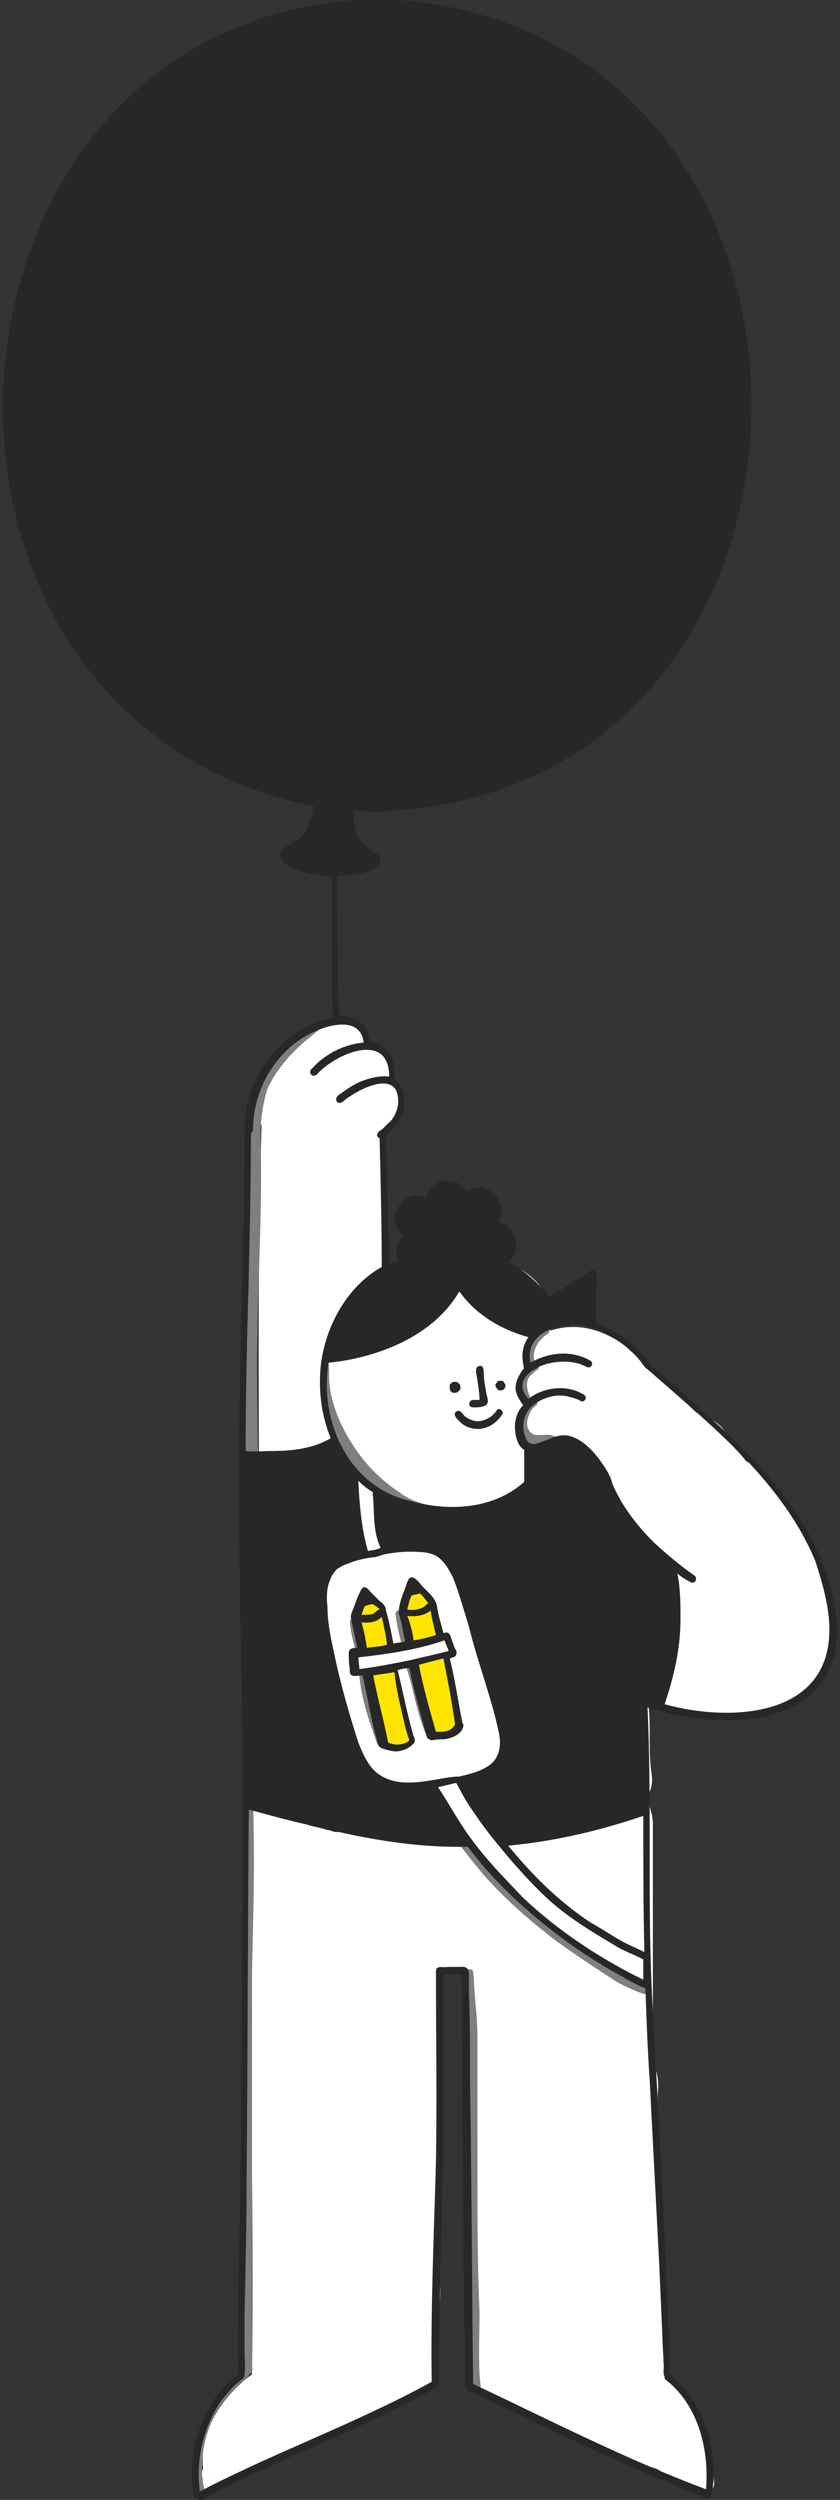
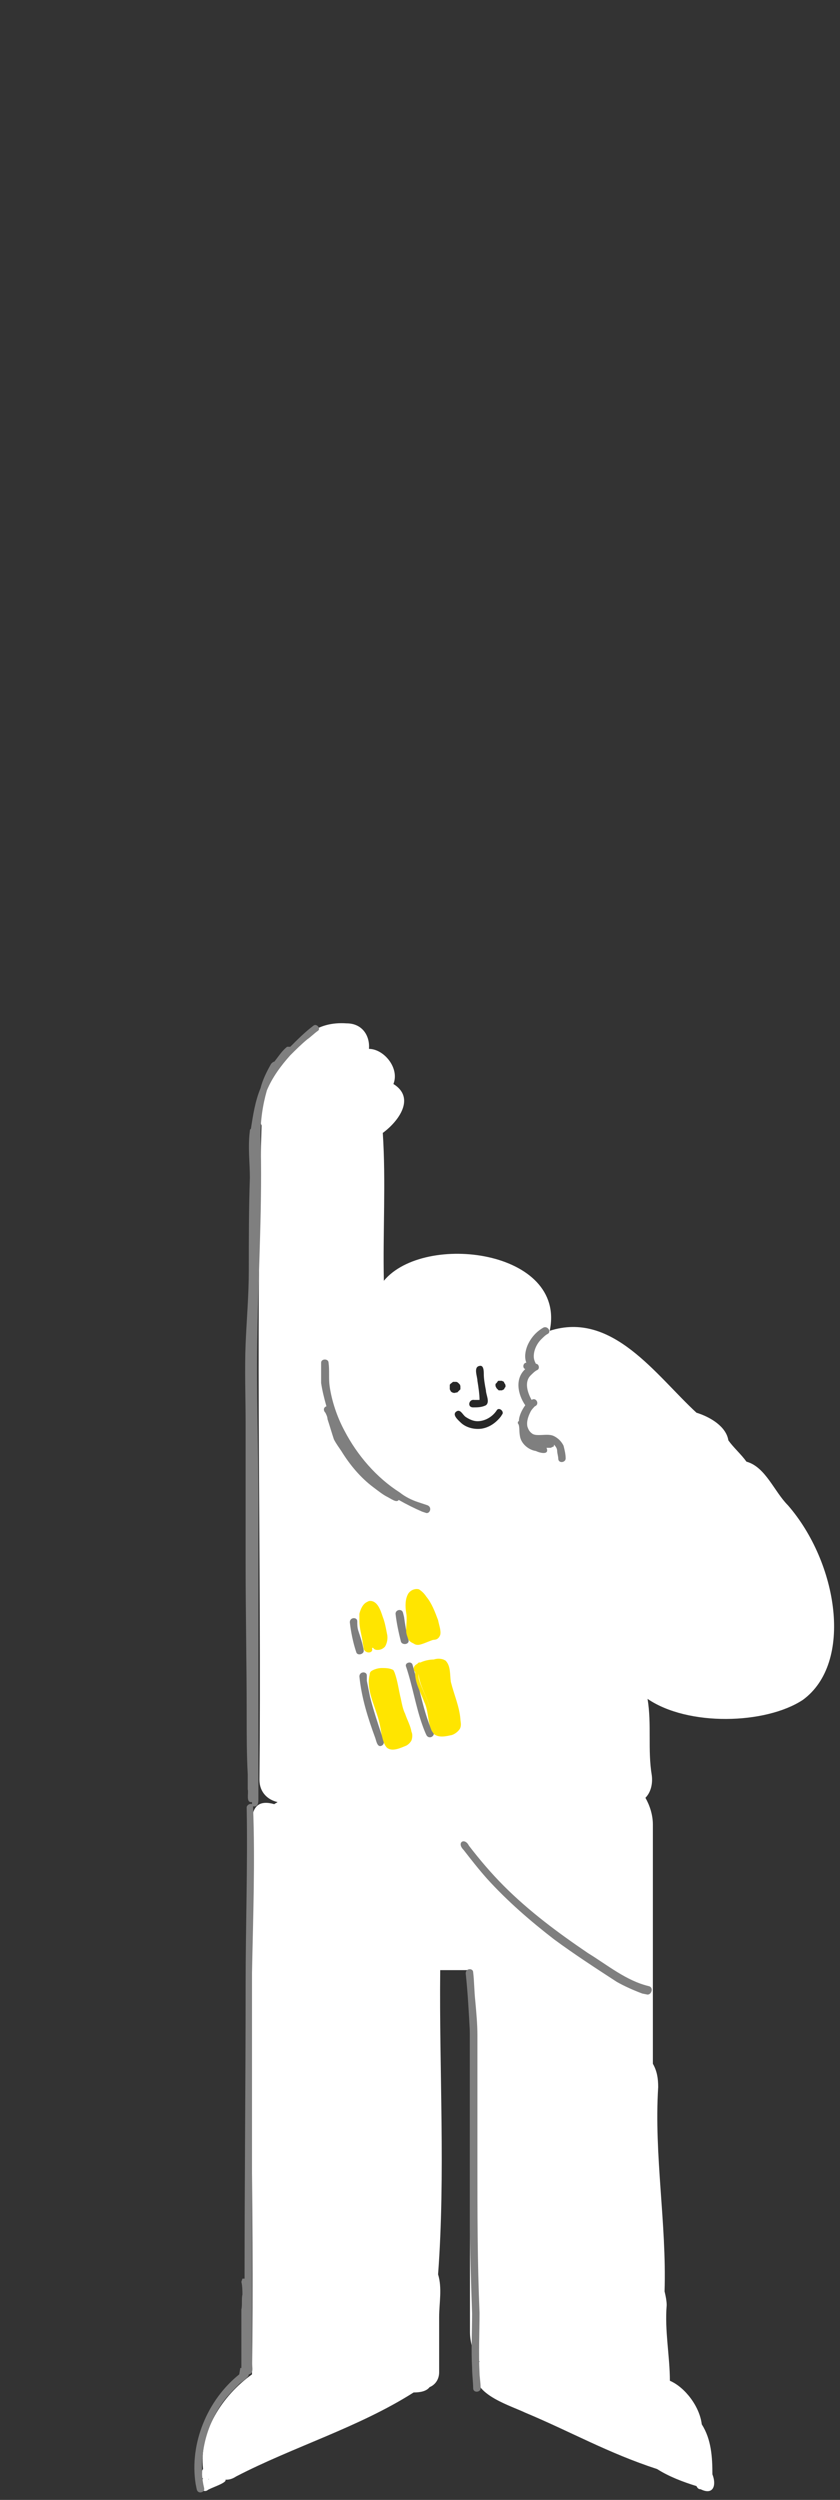
<svg xmlns="http://www.w3.org/2000/svg" version="1.1" id="Layer_1" x="0px" y="0px" viewBox="0 0 79 235" style="enable-background:new 0 0 79 235;" xml:space="preserve">
  <rect x="0" y="0" width="79" height="235" fill="#333333" stroke="none" />
  <style type="text/css">
	.st0{fill:#FFFFFF;}
	.st1{fill:#7F7F7F;}
	.st2{fill:#FFE500;}
	.st3{fill:#272727;}
</style>
  <g>
    <g>
      <path class="st0" d="M74.1,141.5c-1.3-1.3-2.1-3.6-3.9-4.1c-0.5-0.7-1.2-1.3-1.7-2c-0.2-1.3-1.7-2.2-3-2.6    c-3.8-3.5-7.9-9.6-13.8-7.7c1.6-7.6-11.8-9.3-15.6-4.7c-0.1-4.6,0.2-9.3-0.1-13.9c1.5-1.1,3.1-3.3,1-4.6c0.6-1.5-0.9-3.3-2.3-3.3    c0.1-1.2-0.6-2.4-2.1-2.4l0,0c-2.9-0.2-4.4,1.4-5.9,3.6c-1.5,1.6-3,3.8-2.1,6c-0.6,20.4,0,41-0.2,61.5c0,1.2,0.8,1.9,1.7,2.1    c-0.1,0.1-0.2,0.1-0.3,0.2c-2.8-0.8-2,2.4-2.2,4.1c-0.2,16.5,0.3,33,0.1,49.5c-2.8,2-5,5.4-4.6,8.9c-0.1,0.1-0.1,0.2-0.1,0.3l0,0    c0-0.1,0,0.2,0,0.1c0,0.1-0.1,0.4,0.1,0.5c-0.2,0.2-0.4,0.6-0.1,0.7c-0.2,0.3,0.2,0.6,0.5,0.4c0.2-0.2,1.9-0.7,1.7-1    c0,0,0.1,0,0.1,0c0.3,0,0.6-0.1,0.9-0.3h0c5.4-2.8,11.5-4.6,16.7-7.9c0.6,0,1.2-0.1,1.5-0.5c0.5-0.2,0.9-0.7,0.9-1.4    c0-1.7,0-3.5,0-5.2c0-1.3,0.3-2.7-0.1-4c0.7-9.4,0.1-19.1,0.2-28.6c0.9,0,1.8,0,2.8,0c0,11.3,0,22.7,0,34c0,1,0.3,2,0.9,2.8    c-0.1,0.1-0.1,0.2-0.2,0.3h0c-1.1,2.6,2.8,3.7,4.5,4.5c4.3,1.8,7.8,3.8,12.4,5.3c1.1,0.7,2.4,1.2,3.7,1.6c0.1,0.2,0.2,0.3,0.4,0.3    c1.2,0.6,1.5-0.4,1.1-1.4c0-1.6-0.1-3.3-1-4.7c-0.2-1.7-1.6-3.5-3-4.1c0-2.3-0.5-4.7-0.3-7.1h0c0-0.4-0.1-0.9-0.2-1.3    c0.2-6.4-1-12.8-0.6-19.2c0-0.8-0.1-1.5-0.5-2.2c0-7.5,0-15,0-22.5c0-0.9-0.3-1.8-0.7-2.5c0.5-0.5,0.7-1.3,0.6-2.1l0,0    c-0.4-2.4,0-4.8-0.4-7.2c3.8,2.6,11.1,2.4,14.6,0.1C80.3,156.3,78.8,146.9,74.1,141.5z M19.6,233.1C19.6,233,19.6,233,19.6,233.1    C19.6,233,19.7,233,19.6,233.1C19.7,233,19.7,233,19.6,233.1z" />
      <g>
        <path class="st1" d="M29.5,96.4L29.5,96.4c-0.8,0.6-1.5,1.3-2.2,2c-0.1,0-0.2,0-0.3,0v0c-0.5,0.4-0.8,0.9-1.2,1.4     c-0.1,0-0.2,0.1-0.3,0.2v0c-0.4,0.7-0.8,1.5-1,2.3c-0.5,1.2-0.7,2.5-0.9,3.8c-0.1,0.1-0.1,0.1-0.1,0.2l0,0c-0.2,1.5,0,3,0,4.4     c-0.1,2.9-0.1,5.8-0.1,8.7c0,2.3-0.2,4.6-0.3,6.9c-0.1,2.5,0,5,0,7.5c0,4.4,0,8.8,0,13.1c0,4.8,0.1,9.5,0.1,14.3     c0,1.9,0,3.8,0.1,5.6c0,0.4,0,1,0,1.4c0.1,0.4-0.2,1.3,0.4,1.2c0,0,0,0.2,0,0.2c-0.2-0.1-0.5,0.1-0.5,0.3l0,0     c0.1,5.6-0.1,11.2-0.1,16.8c0,9.2-0.1,18.3-0.1,27.5l-0.2,0l-0.1,0.3c0.1,0.4,0.1,0.9,0.1,1.2c-0.1,0.4,0,1-0.1,1.4     c0,1.8,0,3.7,0,5.5c0,0-0.1,0-0.1,0l0,0l-0.1,0.6c-3,2.4-4.7,6.5-4.1,10.3c0,0,0.1,0.5,0.1,0.5c0.1,0.5,0.8,0.3,0.7-0.1     c-0.1-0.4-0.2-1-0.2-1.5c-0.1-2.5,0.7-5,2.2-6.9c0.4-0.5,0.9-1,1.3-1.4c0.2-0.2,0.9-0.6,0.9-0.9c0.5-0.1,0.3-0.7,0.3-1.1     c0-0.6,0-1.2,0-1.8c0-1.7,0-3.4,0-5.1c0-4.7,0-9.5,0-14.2c0-5.2,0-10.3,0-15.5c0.1-5.2,0.3-10.4,0.1-15.7     c0.5,0.1,0.5-0.4,0.5-0.7c0-0.2,0-0.6,0-0.8c0-0.6,0-1.3,0-1.9c0-2.2,0-4.4,0-6.6c0-6.2,0-12.5,0-18.7c0-5.2-0.2-10.4-0.1-15.5     c0.1-6.3,0.5-12.6,0.3-18.8c0-1.5,0.2-2.9,0.6-4.3c0.5-1.2,1.3-2.3,2.2-3.3c0.5-0.5,1-1,1.6-1.5c0.3-0.2,0.7-0.6,1-0.8     C30.2,96.7,29.8,96.2,29.5,96.4z" />
        <path class="st1" d="M30.6,132.6C30.6,132.6,30.6,132.6,30.6,132.6L30.6,132.6z" />
        <path class="st1" d="M37.5,141c0.7,0.4,1.5,0.8,2.2,1.1c0,0,0.3,0.1,0.3,0.1c0.4,0.2,0.7-0.5,0.2-0.7c-0.3-0.1-0.6-0.2-0.9-0.3     c-0.6-0.2-1.2-0.5-1.7-0.9c-2.2-1.4-4-3.5-5.2-5.8c-0.7-1.3-1.2-2.8-1.4-4.2c-0.1-0.7,0-1.5-0.1-2.2c0-0.4-0.7-0.4-0.7,0l0,0     c0,0.6,0,1.3,0,1.9c0.1,0.7,0.3,1.5,0.5,2.2c-0.3,0.1-0.3,0.4-0.1,0.6c0.1,0.2,0.2,0.4,0.2,0.6c0.2,0.6,0.4,1.3,0.6,1.9     c0.2,0.4,0.5,0.8,0.7,1.1c0.8,1.3,1.8,2.5,3,3.4c0.4,0.3,0.9,0.7,1.3,0.9C36.8,140.9,37.3,141.3,37.5,141z" />
        <path class="st1" d="M48.9,135c0.1,0.7,0.8,1.3,1.5,1.4c0.4,0.2,1.3,0.4,1-0.3c0.1,0,0.3,0,0.4,0l0.2-0.1c0.1,0,0.1-0.1,0.1-0.2     c0.2,0.2,0.3,0.4,0.3,0.6c0,0.2,0.1,0.5,0.1,0.7c0,0.5,0.7,0.4,0.7,0c0-0.4-0.1-0.8-0.2-1.2c-0.2-0.4-0.5-0.7-0.9-0.9     c-0.4-0.2-0.9-0.1-1.4-0.1c-0.2,0-0.4,0-0.6-0.1c-0.3-0.2-0.4-0.4-0.5-0.7c-0.1-0.5,0.1-1,0.3-1.4c0.1-0.2,0.3-0.4,0.4-0.5     c0.5-0.2,0.1-0.9-0.3-0.6v0l0,0c-0.4-0.7-0.7-1.7-0.1-2.3c0.2-0.2,0.4-0.4,0.6-0.5c0.3-0.1,0.2-0.6-0.1-0.6c0,0,0,0,0,0     c-0.1-0.2-0.2-0.4-0.2-0.7c0-0.6,0.3-1.2,0.7-1.6c0.2-0.2,0.4-0.4,0.6-0.5c0.4-0.2,0-0.8-0.4-0.6h0c-0.7,0.4-1.2,1-1.5,1.7     c-0.2,0.5-0.3,1.1-0.1,1.6c-0.3,0-0.4,0.5-0.1,0.6c-1,0.9-0.7,2.4,0,3.4c-0.3,0.4-0.6,1-0.6,1.5c-0.1,0-0.1,0.1-0.1,0.2l0,0     C48.9,134,48.8,134.5,48.9,135z" />
        <path class="st1" d="M45.1,223.1c-0.1-1.9,0-3.9,0-5.7c-0.2-4.7-0.2-9.4-0.2-14.1c0-2.9,0-5.8,0-8.7c0-1.1,0-2.2,0-3.3     c0-1-0.1-2.1-0.2-3.2c-0.1-0.9-0.1-1.9-0.2-2.7c0-0.4-0.7-0.4-0.7,0.1l0,0c0.2,1.9,0.3,3.8,0.4,5.7c0,1.3,0,2.6,0,3.9     c0,4.6,0,9.2,0,13.8c0,2.8,0.1,5.7,0.2,8.6c0,1.7-0.1,3.4,0,5.1c0,0.6,0.1,1.4,0.1,1.9c0,0.5,0.8,0.4,0.7-0.1     C45.2,224,45.1,223.4,45.1,223.1z" />
-         <path class="st1" d="M63.6,147.1l-0.1,0c0-0.3-0.5-0.5-0.7-0.6c0,0-0.5-0.4-0.5-0.4c-0.9-0.6-1.8-1.4-2.5-2.1l0.1,0l0.1-0.1     l0-0.1c0-0.1,0-0.1,0-0.2h0c-0.7-1.2-1.8-2.3-2.4-3.6c-0.3-0.8-0.6-1.6-1.2-2.2c-0.2-0.2-0.5-0.5-0.8-0.6     c-0.4-0.3-0.9,0.1-0.6,0.5c0,0.1-0.1,0.2,0,0.3l0,0l0.1,0.2c-0.2,0-0.3,0.3-0.2,0.5l0,0l0.2,0.3l0,0c-1,1-2,1.9-3.1,2.8     c-0.4,0.3-0.9,0.6-1.2,1c0-0.4-0.7-0.4-0.7,0.1h0c0,0.3,0,0.7,0.1,1c0,0.3,0,0.8,0.5,0.8c0.1,0,0.2,0,0.3-0.1l0,0     c1.3-1.4,2.8-2.6,4.2-4c1.4,1.9,2.9,3.8,4.8,5.3c0.9,0.7,1.9,1.3,3,1.8c0,0,0.5,0.2,0.5,0.2C63.7,147.9,64,147.3,63.6,147.1z" />
        <path class="st1" d="M61,186.7c-2.1-0.5-3.9-2-5.7-3.1c-2.8-1.9-5.5-3.9-7.9-6.3c-1.2-1.2-2.3-2.5-3.3-3.8     c-0.4-0.8-1.2-0.3-0.5,0.4c0.7,0.9,1.4,1.8,2.2,2.7c1.9,2.1,4.1,4,6.3,5.7c1.9,1.4,3.9,2.7,5.9,4c0.7,0.4,1.6,0.8,2.4,1.1     c0,0,0.5,0.1,0.5,0.1C61.3,187.5,61.5,186.8,61,186.7z" />
        <path class="st1" d="M34.2,155.1c-0.1-0.6-0.3-1.2-0.5-1.8c-0.1-0.3-0.1-0.6-0.1-0.9c0-0.4-0.7-0.4-0.7,0.1l0,0     c0.1,0.9,0.3,1.9,0.6,2.8C33.6,155.7,34.3,155.5,34.2,155.1z" />
        <path class="st1" d="M35.9,163.1c-0.4-1.2-0.8-2.4-1.1-3.6c-0.1-0.5-0.2-1-0.3-1.5c0-0.1,0-0.4,0-0.5c0-0.4-0.7-0.4-0.7,0.1l0,0     c0.2,2,0.8,3.9,1.5,5.8c0.1,0.3,0.2,0.9,0.6,0.7C36.3,163.9,36,163.3,35.9,163.1z" />
        <path class="st1" d="M38.4,154.1c-0.2-0.7-0.3-1.4-0.4-2.1c0,0-0.1-0.4-0.1-0.4c-0.1-0.4-0.7-0.3-0.7,0.1h0     c0.1,0.9,0.3,1.8,0.5,2.6C37.8,154.7,38.6,154.6,38.4,154.1z" />
        <path class="st1" d="M40.5,162.4c-0.5-1.2-0.8-2.5-1.1-3.7c-0.2-0.7-0.4-1.5-0.6-2.2c-0.1-0.4-0.8-0.2-0.6,0.2l0,0     c0.6,1.8,0.9,3.7,1.5,5.4c0.1,0.3,0.3,0.8,0.4,1c0.2,0.4,0.8,0.2,0.7-0.3C40.7,162.9,40.5,162.4,40.5,162.4z" />
      </g>
      <path class="st2" d="M34.6,155c-0.1-1-0.5-2-0.4-3c0-0.4,0.5-1.6,1-0.9c0.5,0.6,1.6,4,0.3,3.7" />
      <path class="st2" d="M35,155c-0.1-1-0.5-2-0.4-3.1c0.1-0.2,0.1-0.5,0.3-0.7l0,0l0,0c0.2,0.1,0.2,0.3,0.3,0.5    c0.1,0.3,0.3,0.6,0.3,1c0.1,0.4,0.2,0.8,0.2,1.2c0,0.2,0,0.4-0.1,0.5l0,0l0,0c-0.6-0.2-0.8,0.7-0.1,0.7c0.3,0,0.5-0.1,0.7-0.3    c0.2-0.3,0.3-0.8,0.2-1.2c-0.1-0.5-0.2-1.1-0.4-1.6c-0.2-0.6-0.5-1.6-1.3-1.5l-0.2,0.1c-0.4,0.2-0.6,0.7-0.7,1.1    c0,0.2,0,0.5,0,0.7c0,0.6,0.2,1.3,0.3,1.9c0,0.2,0.1,0.5,0.1,0.7C34.4,155.5,35.1,155.4,35,155L35,155z" />
      <path class="st2" d="M35.2,157.4c-0.4,1.5,0.6,3,0.9,4.5c0.1,0.5,0.3,1.7,0.6,2.1c0.3,0.4,1.6-0.2,1.8-0.5    c0.4-0.6-0.5-2.1-0.7-2.7c-0.2-0.6-0.5-3.1-0.8-3.5C36.7,157,35.2,157.2,35.2,157.4L35.2,157.4z" />
      <path class="st2" d="M34.8,157.3c-0.4,1.3,0.3,2.7,0.7,4c0.2,0.6,0.3,1.2,0.4,1.8c0.1,0.4,0.2,0.9,0.5,1.2c0.5,0.4,1.3,0,1.8-0.2    c0.2-0.1,0.4-0.3,0.5-0.5c0.1-0.3,0.1-0.6,0-0.8c-0.1-0.6-0.4-1.1-0.6-1.7c-0.2-0.4-0.3-0.9-0.4-1.4c-0.2-0.8-0.3-1.7-0.6-2.5    l-0.1-0.2c-0.3-0.2-0.8-0.2-1.1-0.2c-0.3,0-0.7,0.1-1,0.3c-0.4,0.4,0.2,0.9,0.5,0.5c0,0-0.1,0.1-0.1,0.1c0.4-0.1,0.9-0.2,1.3-0.1    h0l0,0l-0.1-0.1c0.4,1.1,0.5,2.4,0.8,3.5c0.2,0.5,0.5,1,0.6,1.6c0.1,0.2,0.2,0.5,0.1,0.8c-0.1,0.1-0.3,0.2-0.5,0.3    c-0.2,0.1-0.5,0.2-0.7,0.1l0,0h0h0l0,0c-0.3-0.6-0.4-1.3-0.5-1.9c-0.2-0.9-0.6-1.8-0.9-2.7c-0.1-0.4-0.2-0.8-0.1-1.2    c0-0.1,0-0.2,0-0.3C35.7,157.2,35.1,156.8,34.8,157.3L34.8,157.3z" />
      <path class="st2" d="M39.2,154.2c-0.9-0.2-0.4-1.6-0.5-2.4c-0.1-0.5-0.3-2,0.6-2c0.7,0,2.1,3.4,1.8,3.9    C40.3,153.8,39.7,154.3,39.2,154.2L39.2,154.2z" />
      <path class="st2" d="M39.2,153.8c-0.2,0-0.3-0.3-0.3-0.5c0-0.4,0-0.8,0-1.2c0-0.7-0.3-1.4,0.1-2c0,0,0.1-0.1,0.1-0.1h0.1    c0,0,0,0,0,0c0.4,0.3,0.7,0.9,0.9,1.4c0.3,0.6,0.6,1.4,0.6,2.1l0.1-0.1c0,0,0.1,0,0.1,0c-0.5,0-1,0.3-1.5,0.5    c-0.9-0.2-0.8,0.9,0.1,0.7c0.4-0.1,0.8-0.3,1.1-0.4c0.2-0.1,0.4,0,0.6-0.2l0.1-0.1l0.1-0.2c0.1-0.4-0.1-0.9-0.2-1.4    c-0.3-0.8-0.6-1.6-1.1-2.2c-0.2-0.3-0.4-0.5-0.7-0.7c-0.4-0.1-0.8,0.1-1,0.4c-0.3,0.5-0.3,1.2-0.2,1.8c0.1,0.5,0,1.1,0,1.7    c0,0.3,0.1,0.5,0.2,0.8c0.1,0.2,0.3,0.3,0.5,0.4C39.4,154.7,39.8,154,39.2,153.8L39.2,153.8z" />
      <path class="st2" d="M39.5,156.6c-0.5,1.2,0.6,2.6,0.9,3.9c0.1,0.5,0.3,1.9,0.7,2.2c0.4,0.3,1.9,0,2-0.6c0.1-1.2-0.6-2.9-0.9-4    c-0.1-0.4,0-1.7-0.5-2C41.5,156,39.7,156.2,39.5,156.6z" />
      <path class="st2" d="M39.2,156.5c-0.5,1.2,0.3,2.4,0.7,3.5c0.4,0.8,0.3,1.8,0.7,2.7l0.2,0.3c0.5,0.4,1.2,0.2,1.7,0.1    c0.3-0.1,0.7-0.4,0.8-0.7c0.1-0.3,0-0.6,0-0.8c-0.1-1.2-0.6-2.3-0.9-3.5v0c-0.1-0.7,0-1.5-0.5-2l-0.2-0.1c-0.3-0.1-0.6-0.1-0.9,0    c-0.4,0-0.9,0.1-1.3,0.3c-0.1,0.1-0.3,0.1-0.4,0.2c-0.5,0.4,0.1,1.1,0.5,0.6v0c0.2-0.2,0.6-0.2,0.8-0.3c0.3-0.1,0.6-0.1,0.9-0.1    l0,0l-0.1,0l0,0c0.3,0.5,0.2,1.2,0.3,1.7c0.3,1.3,0.9,2.6,0.9,3.9c-0.1,0.2-0.4,0.3-0.6,0.3c-0.3,0.1-0.5,0.1-0.8,0l0,0l-0.1-0.2    c-0.3-0.6-0.3-1.3-0.5-1.9c-0.2-0.8-0.6-1.5-0.9-2.3c-0.1-0.3-0.2-0.6-0.1-1c0-0.1,0-0.2,0.1-0.2C40,156.4,39.4,156,39.2,156.5    L39.2,156.5z" />
      <g>
        <path class="st3" d="M44.5,132.3c0.4,0,0.8,0,1.2-0.2c0.4-0.3,0-1,0-1.4c-0.1-0.5-0.2-1.1-0.2-1.5c0-0.3,0-0.9-0.4-0.8     c-0.6,0.1-0.2,1-0.2,1.4c0.1,0.6,0.2,1.3,0.2,1.8c-0.1,0-0.3,0-0.5,0C44.1,131.5,43.9,132.3,44.5,132.3z" />
        <path class="st3" d="M47.5,130.1c0,0-0.1-0.1-0.1-0.2l-0.2-0.1l-0.2,0l-0.1,0c-0.1,0-0.1,0.1-0.2,0.2l-0.1,0.1l0,0.2l0.1,0.2     l0.1,0.1l0.1,0.1l0.1,0l0.2,0l0.2-0.1l0.1-0.2C47.5,130.5,47.6,130.3,47.5,130.1L47.5,130.1z" />
-         <path class="st3" d="M46.7,132.6C46.7,132.6,46.7,132.6,46.7,132.6L46.7,132.6z" />
        <path class="st3" d="M46.7,132.6c-0.4,0.6-1.1,1-1.8,1c-0.4,0-0.8-0.2-1.1-0.4c-0.3-0.2-0.5-0.8-0.9-0.5c-0.4,0.3,0.2,0.8,0.4,1     c0.5,0.5,1.3,0.7,2,0.6c0.6-0.1,1.1-0.4,1.5-0.8c0.1-0.1,0.3-0.3,0.4-0.5C47.5,132.7,46.9,132.2,46.7,132.6z" />
        <path class="st3" d="M42.9,130.9l0.1,0l0.1-0.1l0.1-0.1l0.1-0.1l0-0.2c0-0.1,0-0.2-0.1-0.3l-0.1-0.1c0,0-0.1-0.1-0.2-0.1l-0.2,0     l-0.1,0c-0.1,0.1-0.3,0.2-0.3,0.3l0,0.2l0,0.2l0.1,0.2C42.5,130.9,42.7,131,42.9,130.9z" />
-         <path class="st3" d="M78.7,152.6c-0.6-7.5-5.7-13.6-11-18.5c-1.4-1.3-2.9-2.6-4.3-3.9c-0.3-0.3-0.8-0.7-1.2-1     c-0.3-0.2-0.6-0.7-0.9-0.7c0,0,0-0.1,0-0.1l0,0c-1.2-1.8-3.1-3.2-5.2-4c-0.1-1-0.1-2,0-3c0-0.5,0-1.1,0-1.6     c-0.1-0.7-0.7-0.3-1.1,0c-1.1,0.7-2.2,1.4-3.3,2.1c-1.1-1.3-2.4-2.5-3.9-3.3c1.4-1,0.8-3.5-1-3.7c1.3-1.8-1.1-4.2-2.9-2.9     c-0.9-1.6-3.5-1.2-3.8,0.6c-2.2-1.1-4.1,2.2-2.1,3.6c-0.6,0.5-0.9,1.5-0.6,2.3c-0.2,0.1-0.6,0.3-0.8,0.3c-0.1-4-0.2-8-0.3-12     c0.8-0.7,1.5-1.6,1.7-2.7c0.1-0.9,0-2-0.9-2.6c0.1-0.3,0-0.7,0-1.1c-0.1-0.5-0.2-1-0.5-1.4c-0.4-0.6-1.1-1-1.8-1.1c0,0,0,0,0,0     l0,0c-0.2-1.6-1.3-2.5-2.9-2.4c-0.2-4.4-0.2-8.8-0.2-13.2c1.2,0,3.8-0.1,4.1-1.5l0-0.1c-0.1-0.5-0.7-0.6-1-0.8     c-0.5-0.4-1-1-1.3-1.6c-0.2-0.7-0.3-1.4-0.2-2.1c0.7,0,1.4,0.1,2.2,0.1v0c46.9-1.6,46.9-74.9,0-76.4c-43.6,1.1-48,67.4-6,75.9     c-0.1,1-0.5,2.1-1.2,2.9c-0.6,0.4-1.3,0.8-1.8,1.2l0,0c-0.1,0.1-0.2,0.3-0.2,0.5l0,0c0.3,1.5,3.5,1.9,4.9,2c0,4.4,0,8.9,0.1,13.3     l0.1,0c-4.9,0.8-8.5,5.7-8.4,10.6c0,0,0,0.1,0,0.2l0,0c0,9.2-0.4,18.5-0.5,27.7c-0.1,9.3,0.1,18.6,0.3,28     c0.2,11.5-0.1,22.9-0.1,34.4c0,8.9-0.4,17.8-0.3,26.6c-2.6,1.9-4,5.1-4.3,8.2c-0.1,0.7-0.1,1.5,0,2.1c0.1,0.4-0.1,1.3,0.5,1.4     c0.3,0.4,1-0.3,1.3-0.4c0.6-0.3,1.3-0.6,1.8-0.9c1.5-0.8,3.1-1.4,4.6-2.2c4.5-2,9.1-3.9,13.5-6.3c0.2-0.1,0.7-0.4,0.9-0.5     c0.2-0.2,0.7-0.3,0.6-0.6c0-1,0-2.1,0-3.1c0-2.4,0.1-4.8,0.1-7.2c0.1-3.9,0.2-7.8,0.3-11.8c0-5.4,0-10.8,0-16.3     c0.5,0,1.2,0,1.7,0c0.1,8.4,0.1,16.8,0.2,25.3c0,2.8,0,5.7,0.1,8.6c0,1.1,0,2.2,0,3.2c0,0.3,0,0.8,0,1.1c0,0,0,0.4,0,0.4     c0,0.1,0,0.2,0.1,0.2c0,0.1,0.1,0.2,0.2,0.3l0,0c5,2.3,9.9,4.8,14.9,7c1.7,0.7,3.5,1.5,5.2,2.2c0.4,0.2,1,0.4,1.4,0.6     c0.4,0.1,1.3,0.8,1.4,0c0.2-0.3,0.1-0.9,0.2-1.2c0-0.8,0-1.7-0.1-2.6c-0.4-2.8-1.7-5.7-4-7.5c-0.2-8.3-0.7-16.7-1.1-25     c-0.2-3.6-0.4-7.3-0.6-11c-0.4-8.9,0-17.8-0.4-26.7C68.1,162.9,79.2,162.5,78.7,152.6z M48.5,130.7c0.1,0.5,0.4,1,0.7,1.4     c-0.7,0.7-0.9,1.8-0.7,2.8c0.1,0.5,0.3,1.1,0.8,1.4c0,1,0,2,0,3c-2.9,2.6-7.1,2.8-10.7,1.8c-5.8-1.3-8.6-7.5-7.7-13     c2.3-0.2,9.2-1.4,12.3-6.7c1.7,2.4,4.3,3.7,6.5,4.3c-0.6,0.8-0.7,1.9-0.4,2.9C48.8,129.2,48.4,130,48.5,130.7z M40.9,167.3     c-1.8,0.3-3.8,0.6-5.4-0.6c-0.9-0.7-1.4-1.9-1.8-2.9c-0.9-2.8-1.7-5.6-2.3-8.5c-0.3-1.4-0.6-2.8-0.6-4.2     c-0.1-0.9-0.1-1.9,0.3-2.7c0.1-0.3,0.3-0.6,0.6-0.9c0.3-0.2,0.6-0.4,1-0.5c0.7-0.3,1.5-0.5,2.3-0.6c0.4,0,0.8-0.2,1.2-0.3     c1.1-0.2,2.2-0.3,3.3-0.2c0.4,0,1,0.1,1.4,0.3c0.8,0.4,1.3,1.3,1.7,2.1c0.6,1.5,1,3,1.5,4.6c0.8,3.3,2.1,6.6,2.8,9.9     c0.3,1.3,0.1,2.7-1.3,3.4c-0.7,0.4-1.6,0.6-2.4,0.8C42.4,167,41.6,167.2,40.9,167.3z M47.8,173.5c4.3-0.4,8.6-1.4,12.7-2.8     c0,4.2,0,8.5,0.1,12.8c-0.6-0.3-1.3-0.6-1.9-0.9c-1.1-0.6-2.1-1.3-3.2-1.9C52.5,178.7,50,176.2,47.8,173.5L47.8,173.5z      M56.1,138.1L56.1,138.1L56.1,138.1L56.1,138.1z M35.1,140.9c0.1,1.5,0,3.2,0.7,4.6c-0.4,0.2-0.7,0.2-1.2,0.3     c-0.6-2.1-0.8-4.4-0.9-6.6c0.4,0.4,0.9,0.8,1.4,1.1C35,140.4,35.1,140.8,35.1,140.9z M44.2,172.7c-1.1-1.5-2-3.2-3-4.7     c0.5-0.1,1.2-0.3,1.7-0.4c0.4,0.7,0.8,1.5,1.2,2.1c0.6,0.9,1.3,1.9,2,2.8c1.6,2,3.3,4,5.2,5.8c1.9,1.8,4.2,3.2,6.4,4.5     c0.9,0.6,1.9,0.9,2.8,1.4c0,0.6,0,1.3,0,1.9c-4.1-2-8-4.6-11.3-7.7C47.5,176.6,45.7,174.8,44.2,172.7z M23.8,105.9     c0.1-3.6,2.2-7.2,5.5-8.8c1.6-0.8,4.6-1.6,4.9,0.9c-1,0.1-2,0.4-2.9,0.9c-0.7,0.4-1.4,0.9-1.9,1.5c-0.5,0.3-0.1,1,0.4,0.6l0,0     c1.8-2,6.8-4.1,6.8,0.2c-0.8-0.1-1.7,0.1-2.5,0.4c-0.8,0.3-1.5,0.8-2.2,1.3c-0.5,0.3-0.3,1,0.3,0.7l0,0c1-0.9,4.3-2.8,5.1-1     c0.2,0.6,0.2,1.2,0,1.8c-0.2,0.5-0.4,0.9-0.8,1.2c-0.2,0.2-0.4,0.4-0.6,0.6c-0.3,0.1-0.7,0.6-0.2,0.8c0.1,4,0.2,8.1,0.2,12.1     c-3.2,1.8-5.2,5.4-5.7,9c0,0,0,0,0,0c-0.3,2.4,0,4.9,0.9,7.1c-1.7,1-3.7,1.2-5.6,1.2c-0.8,0-1.6,0.1-2.4,0     c0-10,0.5-19.9,0.5-29.9C23.8,106.5,23.8,106.1,23.8,105.9z M61.1,195.5c0.3,5.8,0.6,11.6,0.9,17.4c0.1,2.3,0.2,4.6,0.3,6.8     c0,0.8,0.1,1.6,0.1,2.4c0.1,0.3-0.1,1,0.1,1.3c0,0.1,0,0.2,0.1,0.3l0,0c3.1,2.4,4.1,6.6,3.8,10.3c-7.5-2.8-14.7-6.5-21.9-9.9     c-0.1-6.9-0.1-13.8-0.2-20.7c0-3.2-0.1-6.3-0.1-9.5c0-2.2,0-4.4-0.1-6.5c0-0.4,0-0.9,0-1.4c0-0.6,0.1-1.2-0.8-1.1     c-0.4,0-0.8,0-1.2,0c-0.4,0.1-1.1-0.2-1.1,0.4l0,0c0,6,0.1,12,0,18c-0.2,6.9-0.5,13.7-0.4,20.6c-7.1,3.9-14.7,6.6-21.8,10.3     c-0.4-2.9,0.3-6,2-8.5c0.4-0.5,0.9-1.1,1.3-1.5c0.2-0.2,0.9-0.6,0.9-0.9c0.1-0.8,0-1.6,0-2.4c0-1.1,0-2.2,0-3.3     c0.1-4.5,0.2-9,0.2-13.4c0.1-11.4,0.1-22.7,0.2-34.1c1.8,0.5,3.6,1,5.4,1.4c0.6,0.2,1.3,0.3,1.9,0.5c0.3,0,0.8,0.3,1.1,0.2     c4,0.9,8.1,1.5,12.2,1.4c2.3,3.1,5.1,5.7,8.2,8.1c1.7,1.3,3.5,2.5,5.4,3.6c0.6,0.3,1.2,0.7,1.8,1c0.4,0.2,0.9,0.5,1.3,0.6     C60.8,189.8,60.9,192.7,61.1,195.5z M78,153.2c0,8.3-9.4,8.7-15.5,7c0.9-2.6,1.5-5.3,1.5-8c0-1.4,0-2.9-0.3-4.3     c0.3,0.3,0.8,0.6,1.2,0.8c0.4,0.3,0.8-0.3,0.4-0.6c-1.3-0.9-2.6-2-3.8-3.1c-1.6-1.6-3-3.4-3.9-5.5c-0.2-0.9-0.8-1.7-1.3-2.4     c-0.7-0.9-1.6-1.8-2.7-2.1c-1-0.3-1.9,0.3-2.8,0.6c-0.3,0.1-0.6,0.2-0.9,0.1c-0.2-0.1-0.3-0.2-0.4-0.4c-0.6-1.3-0.2-2.7,0.9-3.4     c0.9-0.6,2.1-0.9,3.1-0.6c0.4,0.1,0.8,0.2,1.1,0.4c0.4,0.2,0.7-0.4,0.3-0.6h0c-1.6-1-3.8-0.7-5.2,0.4c-1-1.1-0.6-2.1,0.6-2.8     c0.8-0.5,1.8-0.7,2.8-0.7c0.5,0,1,0.1,1.4,0.2c0.2,0.1,0.5,0.2,0.7,0.3c0.4,0.2,0.7-0.4,0.3-0.6h0c-1.7-1-3.9-0.8-5.6,0.2     c-0.5-2.1,1.4-3.3,3.3-3.5c0.7-0.1,1.5-0.1,2.2,0.1c1.3,0.4,2.5,1.1,3.6,2c0.3,0.3,0.8,0.7,1.1,1.1c0.2,0.2,0.6,0.9,0.8,0.9     c0,0,0,0.1,0.1,0.1l0,0c6,5.3,12.6,10.5,15.7,18C77.4,149,78,151.1,78,153.2z" />
-         <path class="st3" d="M41.8,163.5c0.6-0.1,1.2-0.3,1.6-0.8c0.1-0.2,0.3-0.5,0.1-0.7c-0.4-2-0.7-4.1-1.2-6.1     c0.2-0.1,0.6-0.1,0.6-0.4c0.1-0.1,0-0.4-0.1-0.5c-0.1-0.2-0.2-0.6-0.3-0.8c-0.1-0.3-0.2-0.9-0.7-0.7c0,0,0,0,0,0v0l-0.1,0     c-0.2-0.8-0.5-1.7-0.6-2.5c-0.1-0.7-0.8-1.3-1.3-1.8c-0.3-0.3-1-1.4-1.4-0.7v0c-0.2,0.4-0.3,0.9-0.5,1.3     c-0.2,0.6-0.4,1.2-0.4,1.8c0,0,0,0.1,0,0.1v0c0.3,0.8,0.4,1.8,0.6,2.6c-0.3,0.1-0.7,0.1-1.1,0.2c-0.2-1-0.4-2.1-0.7-3.1     c0-0.4-0.3-0.7-0.6-0.9c-0.2-0.2-0.6-0.6-0.8-0.8c-0.8-1-0.9-0.3-1.3,0.5c-0.1,0.3-0.3,0.8-0.4,1.1c-0.1,0.2-0.2,0.5-0.2,0.7     c0,0,0,0.1,0,0.1l0,0c0.2,0.9,0.4,1.9,0.6,2.8c-0.3,0-0.8,0-0.8,0.5l0,0c0,0.5,0,1,0.1,1.5c-0.1,0.9,0.6,0.6,1.2,0.6     c0.3,1.4,0.6,2.9,0.9,4.3c0.1,0.5,0.3,1.2,0.4,1.6c0.1,0.2,0.1,0.7,0.3,0.8c0.2,0.2,0.4,0.2,0.7,0.3c0.4,0.1,0.8,0.2,1.2,0.1     c0.5-0.1,0.9-0.3,1.3-0.7c0.2-0.2,0.1-0.5,0-0.7c-0.6-2-1-4.2-1.5-6.2c0.3-0.1,0.8-0.2,1.1-0.2c0.3,1.5,0.7,3,1.1,4.5     c0.1,0.4,0.3,1,0.4,1.5c0.1,0.2,0.1,0.7,0.4,0.7c0,0,0.1,0.1,0.2,0.1l0,0C41.1,163.5,41.4,163.5,41.8,163.5z M38.9,154.2     c-0.1-0.7-0.3-1.6-0.6-2.3c0.7,0.1,1.6,0,2.2-0.5c0.1,0.7,0.3,1.5,0.5,2.3C40.4,153.9,39.6,154.1,38.9,154.2z M39.7,150     c0.2,0.2,0.4,0.5,0.6,0.7c-0.1,0-0.3,0.3-0.5,0.4c-0.4,0.2-1,0.3-1.5,0.2c0.1-0.4,0.2-0.9,0.4-1.3c0.2-0.1,0.5-0.1,0.7-0.2     C39.5,149.8,39.7,149.9,39.7,150z M34.5,154.9c-0.1-0.8-0.3-1.7-0.5-2.4c0.7,0.1,1.4,0,1.9-0.5c0.2,0.8,0.4,1.8,0.5,2.6     C35.8,154.8,35.2,154.8,34.5,154.9z M35.5,151.1c0.1,0.1,0.2,0.1,0.2,0.2c-0.2,0-0.4,0.3-0.6,0.4c-0.3,0.1-0.7,0.1-1.1,0.1     c0.1-0.3,0.2-0.6,0.3-0.8c0.2-0.1,0.5-0.2,0.8-0.2C35.2,150.9,35.4,151,35.5,151.1z M37.8,161c0.2,0.9,0.4,1.8,0.7,2.6     c-0.3,0.3-0.8,0.4-1.2,0.4c-0.2,0-0.6-0.1-0.8-0.2c-0.4-2.1-1-4.2-1.4-6.3c0.6-0.1,1.3-0.2,2-0.3C37.2,158.4,37.5,159.7,37.8,161     z M38.4,156.1c-1.5,0.3-3,0.6-4.6,0.8c0-0.3-0.1-0.8-0.1-1.1c2.7-0.3,5.5-0.7,8.1-1.6c0.1,0.3,0.3,0.7,0.4,1     C41,155.5,39.7,155.8,38.4,156.1z M41.3,162.8c-0.1,0-0.2,0-0.3,0c-0.6-2.1-1.2-4.2-1.6-6.3c0.7-0.2,1.5-0.4,2.3-0.6     c0.4,2,0.8,4.1,1.1,6.2C42.5,162.7,41.9,162.8,41.3,162.8z" />
      </g>
    </g>
  </g>
</svg>